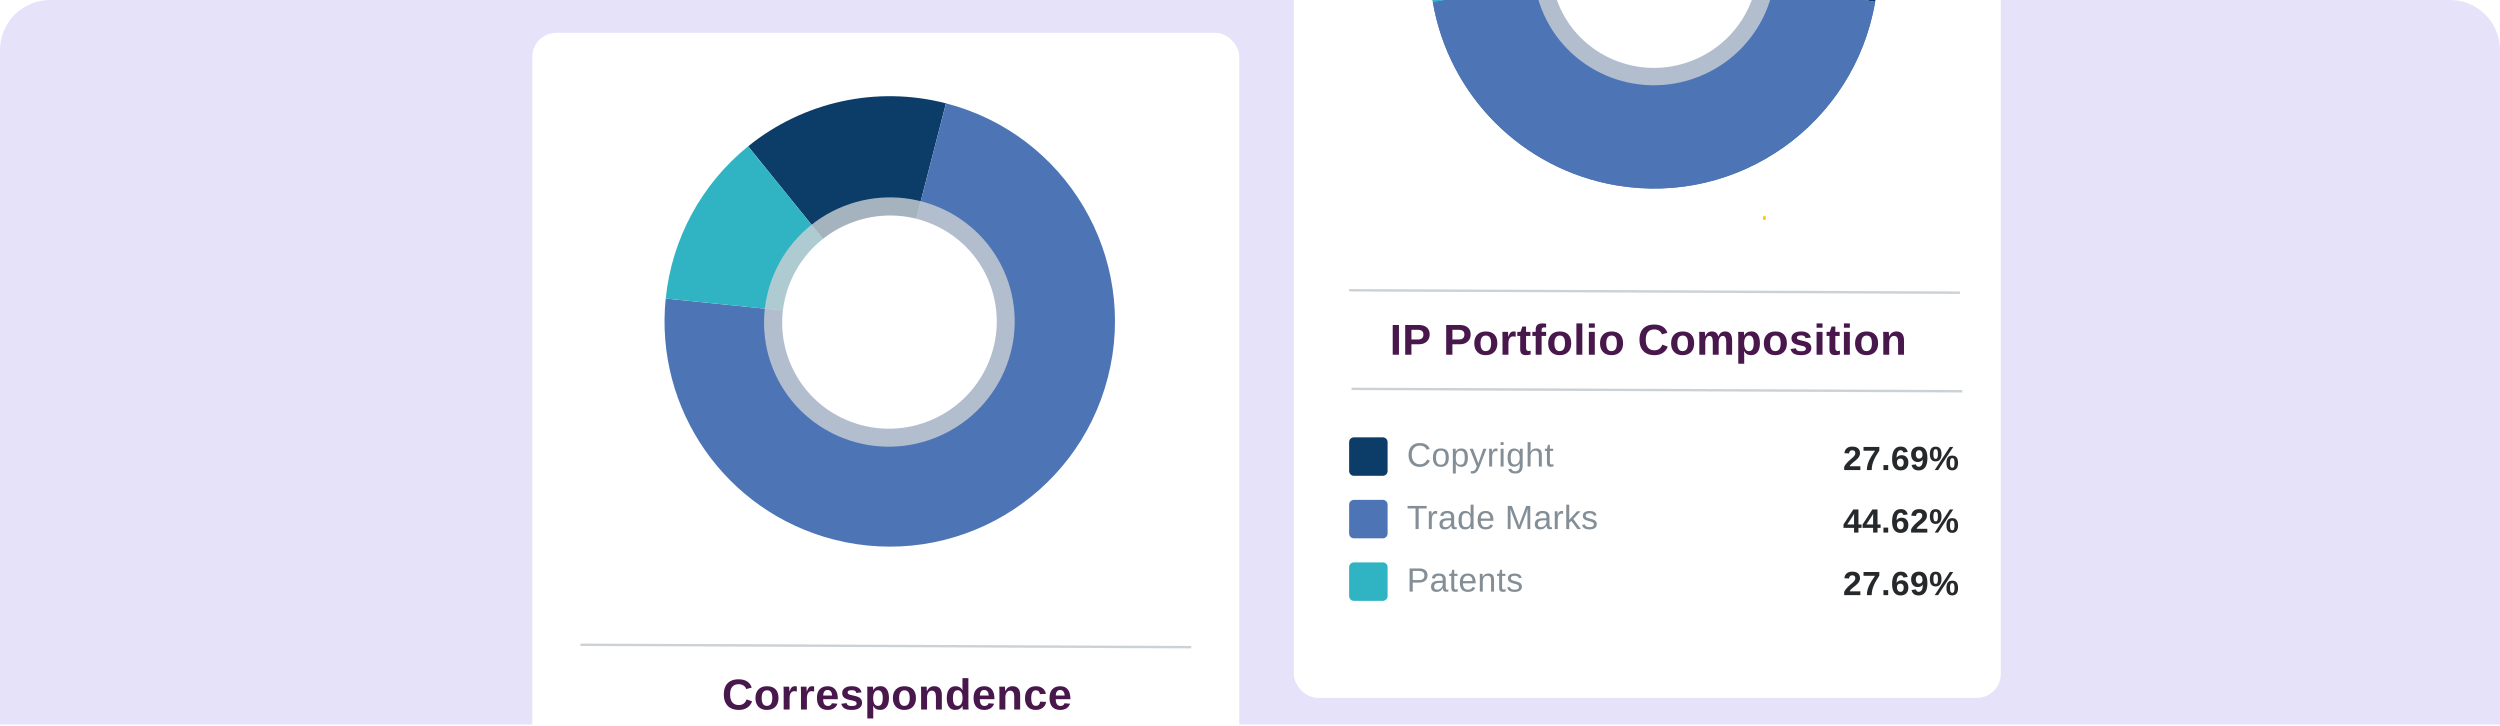
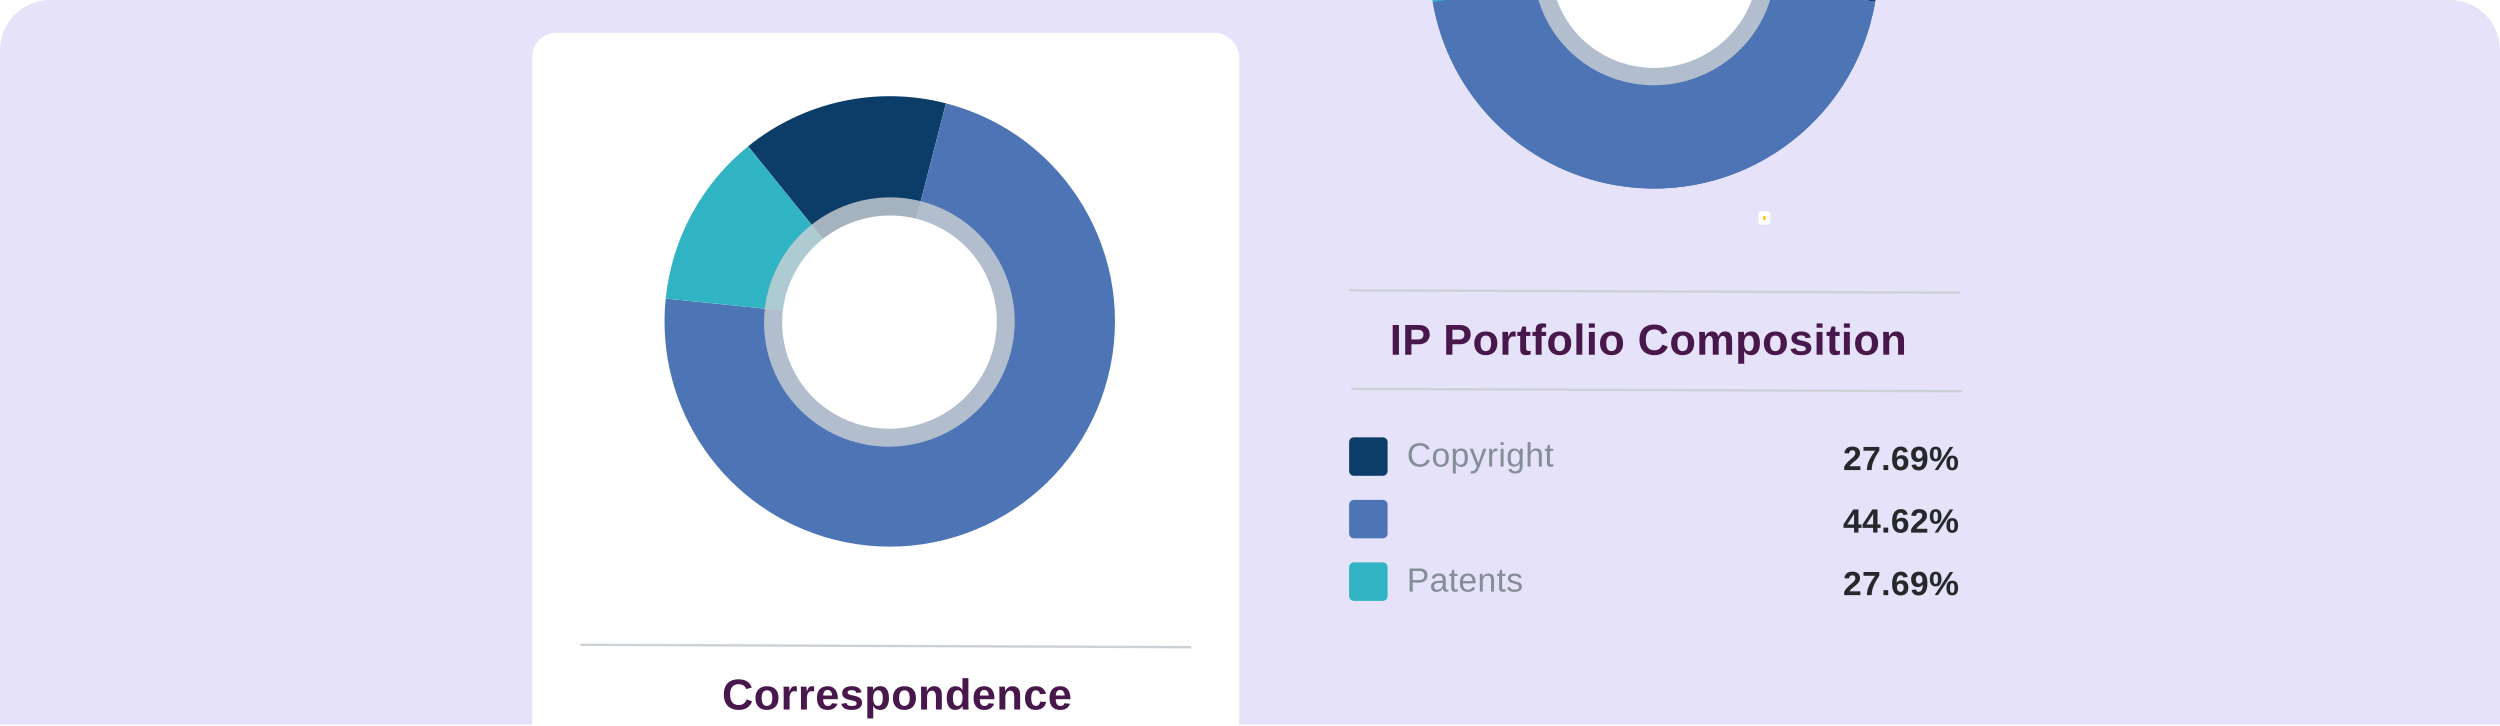
<svg xmlns="http://www.w3.org/2000/svg" width="599" height="174" viewBox="0 0 599 174" fill="none">
  <g clip-path="url(#clip0_22877_52120)">
    <path d="M0 11.59C0 4.962 5.373 -0.41 12 -0.41H587C593.627 -0.41 599 4.962 599 11.59V173.59H0V11.59Z" fill="#E5E2FA" />
    <g filter="url(#filter0_d_22877_52120)">
      <rect x="127.539" y="7.855" width="169.394" height="244.296" rx="5.762" fill="white" />
    </g>
    <g clip-path="url(#clip1_22877_52120)">
      <path d="M179.25 35.056C192.531 24.312 210.114 20.492 226.652 24.755L213.185 77.005L179.25 35.056V35.056Z" fill="#0C3D69" />
-       <path d="M226.649 24.758C255.507 32.196 272.87 61.616 265.432 90.475C257.993 119.333 228.573 136.696 199.715 129.258C173.886 122.601 156.795 98.07 159.502 71.532L213.182 77.008L226.649 24.758Z" fill="#4D75B5" />
+       <path d="M226.649 24.758C255.507 32.196 272.87 61.616 265.432 90.475C257.993 119.333 228.573 136.696 199.715 129.258C173.886 122.601 156.795 98.07 159.502 71.532L213.182 77.008Z" fill="#4D75B5" />
      <path d="M159.503 71.532C160.96 57.23 168.069 44.098 179.246 35.056L213.181 77.005L159.503 71.532Z" fill="#30B3C2" />
      <g style="mix-blend-mode:multiply" opacity="0.8">
        <ellipse cx="213.094" cy="77.159" rx="29.83" ry="30.051" transform="rotate(68.505 213.094 77.159)" fill="#CCD1D5" />
      </g>
      <ellipse cx="213.119" cy="77.177" rx="25.505" ry="25.735" transform="rotate(68.505 213.119 77.177)" fill="white" />
    </g>
    <line x1="139.064" y1="154.49" x2="285.411" y2="155.066" stroke="#CCD1D5" stroke-width="0.576" />
    <path d="M177.026 168.926C177.931 168.926 178.557 168.474 178.905 167.569L180.206 168.06C179.926 168.749 179.514 169.262 178.97 169.6C178.43 169.934 177.782 170.101 177.026 170.101C176.263 170.101 175.613 169.956 175.076 169.666C174.539 169.372 174.129 168.948 173.846 168.395C173.565 167.841 173.425 167.176 173.425 166.4C173.425 165.616 173.56 164.955 173.83 164.414C174.101 163.874 174.499 163.464 175.026 163.184C175.552 162.9 176.197 162.759 176.96 162.759C177.797 162.759 178.479 162.927 179.006 163.265C179.533 163.599 179.902 164.092 180.115 164.744L178.798 165.103C178.687 164.745 178.467 164.462 178.14 164.252C177.816 164.04 177.433 163.933 176.99 163.933C176.315 163.933 175.802 164.143 175.451 164.561C175.103 164.98 174.929 165.593 174.929 166.4C174.929 166.946 175.009 167.407 175.167 167.782C175.329 168.157 175.566 168.442 175.876 168.638C176.19 168.83 176.573 168.926 177.026 168.926ZM186.528 167.255C186.528 168.143 186.282 168.84 185.789 169.347C185.296 169.85 184.614 170.101 183.743 170.101C182.889 170.101 182.219 169.848 181.733 169.342C181.247 168.835 181.004 168.14 181.004 167.255C181.004 166.374 181.247 165.682 181.733 165.179C182.219 164.673 182.899 164.419 183.774 164.419C184.668 164.419 185.35 164.664 185.819 165.154C186.292 165.64 186.528 166.34 186.528 167.255ZM185.04 167.255C185.04 166.604 184.933 166.131 184.72 165.837C184.508 165.544 184.199 165.397 183.794 165.397C183.362 165.397 183.038 165.552 182.821 165.863C182.605 166.17 182.497 166.634 182.497 167.255C182.497 167.866 182.602 168.332 182.811 168.653C183.024 168.97 183.33 169.129 183.728 169.129C184.167 169.129 184.494 168.974 184.71 168.663C184.93 168.349 185.04 167.88 185.04 167.255ZM189.189 167.311V170H187.766V165.807C187.766 165.507 187.761 165.257 187.751 165.058C187.744 164.855 187.736 164.676 187.726 164.521H189.083C189.09 164.551 189.097 164.619 189.103 164.723C189.11 164.828 189.117 164.946 189.124 165.078C189.13 165.206 189.135 165.328 189.139 165.442C189.145 165.557 189.149 165.64 189.149 165.691H189.169C189.304 165.312 189.427 165.041 189.539 164.875C189.647 164.717 189.775 164.6 189.924 164.526C190.072 164.452 190.258 164.414 190.481 164.414C190.663 164.414 190.81 164.44 190.921 164.49V165.68C190.695 165.63 190.492 165.604 190.314 165.604C189.959 165.604 189.682 165.748 189.483 166.035C189.287 166.322 189.189 166.747 189.189 167.311ZM193.334 167.311V170H191.911V165.807C191.911 165.507 191.906 165.257 191.896 165.058C191.889 164.855 191.881 164.676 191.871 164.521H193.228C193.235 164.551 193.241 164.619 193.248 164.723C193.255 164.828 193.262 164.946 193.268 165.078C193.275 165.206 193.28 165.328 193.283 165.442C193.29 165.557 193.294 165.64 193.294 165.691H193.314C193.449 165.312 193.572 165.041 193.684 164.875C193.792 164.717 193.92 164.6 194.068 164.526C194.217 164.452 194.403 164.414 194.625 164.414C194.808 164.414 194.955 164.44 195.066 164.49V165.68C194.84 165.63 194.637 165.604 194.458 165.604C194.104 165.604 193.827 165.748 193.628 166.035C193.432 166.322 193.334 166.747 193.334 167.311ZM197.231 167.534C197.231 168.067 197.329 168.471 197.524 168.744C197.724 169.014 198.006 169.149 198.37 169.149C198.62 169.149 198.824 169.095 198.983 168.987C199.145 168.876 199.258 168.712 199.322 168.496L200.664 168.612C200.276 169.605 199.488 170.101 198.299 170.101C197.476 170.101 196.843 169.858 196.4 169.372C195.958 168.883 195.737 168.17 195.737 167.235C195.737 166.33 195.961 165.635 196.41 165.149C196.859 164.663 197.496 164.419 198.32 164.419C199.106 164.419 199.707 164.681 200.122 165.204C200.538 165.724 200.745 166.487 200.745 167.493V167.534H197.231ZM199.368 166.643C199.341 166.2 199.234 165.869 199.049 165.65C198.863 165.427 198.613 165.316 198.299 165.316C197.965 165.316 197.707 165.432 197.524 165.665C197.346 165.898 197.251 166.224 197.241 166.643H199.368ZM206.551 168.4C206.551 168.93 206.333 169.347 205.898 169.651C205.466 169.951 204.866 170.101 204.1 170.101C203.347 170.101 202.77 169.983 202.368 169.747C201.97 169.507 201.705 169.136 201.573 168.633L202.824 168.445C202.895 168.705 203.016 168.889 203.188 168.997C203.364 169.105 203.668 169.159 204.1 169.159C204.498 169.159 204.789 169.109 204.971 169.007C205.153 168.906 205.244 168.748 205.244 168.531C205.244 168.356 205.17 168.217 205.022 168.116C204.876 168.012 204.628 167.924 204.277 167.853C204.01 167.799 203.771 167.747 203.558 167.696C203.349 167.645 203.168 167.596 203.016 167.549C202.868 167.498 202.746 167.451 202.652 167.407C202.371 167.269 202.157 167.092 202.009 166.876C201.863 166.659 201.791 166.393 201.791 166.075C201.791 165.552 201.992 165.145 202.393 164.855C202.799 164.561 203.371 164.414 204.11 164.414C204.762 164.414 205.285 164.541 205.68 164.794C206.078 165.047 206.326 165.414 206.424 165.893L205.163 166.025C205.123 165.802 205.023 165.637 204.865 165.529C204.706 165.417 204.454 165.361 204.11 165.361C203.772 165.361 203.519 165.405 203.35 165.493C203.182 165.577 203.097 165.721 203.097 165.923C203.097 166.082 203.161 166.209 203.29 166.303C203.421 166.394 203.641 166.47 203.948 166.531C204.377 166.619 204.757 166.71 205.087 166.805C205.422 166.896 205.69 167.005 205.893 167.134C206.092 167.262 206.25 167.427 206.369 167.63C206.49 167.829 206.551 168.086 206.551 168.4ZM212.995 167.235C212.995 168.15 212.811 168.857 212.443 169.357C212.078 169.853 211.562 170.101 210.893 170.101C210.1 170.101 209.546 169.777 209.232 169.129H209.202C209.222 169.23 209.232 169.537 209.232 170.051V172.152H207.809V165.782C207.809 165.522 207.806 165.287 207.799 165.078C207.792 164.868 207.782 164.683 207.769 164.521H209.151C209.165 164.561 209.175 164.63 209.182 164.728C209.192 164.823 209.198 164.931 209.202 165.052C209.209 165.174 209.212 165.294 209.212 165.412H209.232C209.391 165.074 209.617 164.823 209.911 164.657C210.204 164.489 210.562 164.404 210.984 164.404C211.622 164.404 212.117 164.651 212.468 165.144C212.819 165.633 212.995 166.33 212.995 167.235ZM211.511 167.235C211.511 166.621 211.416 166.16 211.227 165.853C211.042 165.545 210.76 165.392 210.382 165.392C210.004 165.392 209.713 165.557 209.511 165.888C209.312 166.219 209.212 166.681 209.212 167.276C209.212 167.866 209.312 168.324 209.511 168.648C209.713 168.969 210 169.129 210.372 169.129C210.753 169.129 211.038 168.972 211.227 168.658C211.416 168.341 211.511 167.866 211.511 167.235ZM219.459 167.255C219.459 168.143 219.212 168.84 218.719 169.347C218.227 169.85 217.545 170.101 216.674 170.101C215.82 170.101 215.149 169.848 214.663 169.342C214.177 168.835 213.934 168.14 213.934 167.255C213.934 166.374 214.177 165.682 214.663 165.179C215.149 164.673 215.83 164.419 216.704 164.419C217.599 164.419 218.281 164.664 218.75 165.154C219.223 165.64 219.459 166.34 219.459 167.255ZM217.97 167.255C217.97 166.604 217.864 166.131 217.651 165.837C217.438 165.544 217.129 165.397 216.724 165.397C216.292 165.397 215.968 165.552 215.752 165.863C215.536 166.17 215.428 166.634 215.428 167.255C215.428 167.866 215.533 168.332 215.742 168.653C215.955 168.97 216.26 169.129 216.658 169.129C217.097 169.129 217.425 168.974 217.641 168.663C217.86 168.349 217.97 167.88 217.97 167.255ZM222.12 167.063V170H220.697V165.746C220.697 165.453 220.692 165.213 220.682 165.027C220.675 164.838 220.666 164.669 220.656 164.521H222.014C222.02 164.561 222.029 164.657 222.039 164.809C222.049 164.958 222.057 165.112 222.064 165.27C222.074 165.426 222.079 165.539 222.079 165.61H222.1C222.292 165.191 222.533 164.887 222.824 164.698C223.114 164.509 223.46 164.414 223.862 164.414C224.443 164.414 224.888 164.593 225.199 164.951C225.509 165.309 225.665 165.832 225.665 166.521V170H224.247V166.926C224.247 166.443 224.166 166.082 224.004 165.842C223.842 165.603 223.597 165.483 223.269 165.483C222.925 165.483 222.647 165.631 222.434 165.929C222.225 166.222 222.12 166.6 222.12 167.063ZM230.691 170C230.684 169.966 230.674 169.895 230.66 169.787C230.647 169.679 230.635 169.561 230.625 169.433C230.618 169.305 230.615 169.197 230.615 169.109H230.594C230.439 169.44 230.216 169.688 229.926 169.853C229.636 170.019 229.274 170.101 228.842 170.101C228.204 170.101 227.711 169.853 227.364 169.357C227.016 168.857 226.842 168.16 226.842 167.265C226.842 166.357 227.024 165.657 227.389 165.164C227.757 164.668 228.277 164.419 228.949 164.419C229.337 164.419 229.671 164.501 229.951 164.663C230.235 164.825 230.453 165.066 230.604 165.387H230.615L230.604 164.485V162.485H232.027V168.805C232.027 168.974 232.031 169.158 232.038 169.357C232.044 169.556 232.054 169.77 232.068 170H230.691ZM228.326 167.265C228.326 167.887 228.419 168.353 228.604 168.663C228.793 168.974 229.073 169.129 229.445 169.129C229.82 169.129 230.11 168.965 230.316 168.638C230.522 168.307 230.625 167.838 230.625 167.23C230.625 166.639 230.525 166.185 230.326 165.868C230.13 165.547 229.84 165.387 229.455 165.387C229.073 165.387 228.79 165.542 228.604 165.853C228.419 166.16 228.326 166.631 228.326 167.265ZM234.759 167.534C234.759 168.067 234.857 168.471 235.053 168.744C235.252 169.014 235.534 169.149 235.899 169.149C236.149 169.149 236.353 169.095 236.511 168.987C236.674 168.876 236.787 168.712 236.851 168.496L238.193 168.612C237.804 169.605 237.016 170.101 235.828 170.101C235.004 170.101 234.371 169.858 233.929 169.372C233.487 168.883 233.265 168.17 233.265 167.235C233.265 166.33 233.49 165.635 233.939 165.149C234.388 164.663 235.024 164.419 235.848 164.419C236.635 164.419 237.236 164.681 237.651 165.204C238.066 165.724 238.274 166.487 238.274 167.493V167.534H234.759ZM236.896 166.643C236.869 166.2 236.763 165.869 236.577 165.65C236.392 165.427 236.142 165.316 235.828 165.316C235.494 165.316 235.235 165.432 235.053 165.665C234.874 165.898 234.78 166.224 234.769 166.643H236.896ZM240.884 167.063V170H239.461V165.746C239.461 165.453 239.456 165.213 239.446 165.027C239.439 164.838 239.431 164.669 239.421 164.521H240.778C240.785 164.561 240.793 164.657 240.803 164.809C240.813 164.958 240.822 165.112 240.828 165.27C240.839 165.426 240.844 165.539 240.844 165.61H240.864C241.056 165.191 241.298 164.887 241.588 164.698C241.878 164.509 242.224 164.414 242.626 164.414C243.207 164.414 243.652 164.593 243.963 164.951C244.274 165.309 244.429 165.832 244.429 166.521V170H243.011V166.926C243.011 166.443 242.93 166.082 242.768 165.842C242.606 165.603 242.361 165.483 242.034 165.483C241.689 165.483 241.411 165.631 241.198 165.929C240.989 166.222 240.884 166.6 240.884 167.063ZM248.189 170.101C247.358 170.101 246.717 169.855 246.265 169.362C245.812 168.866 245.586 168.175 245.586 167.291C245.586 166.386 245.814 165.682 246.27 165.179C246.725 164.673 247.372 164.419 248.209 164.419C248.854 164.419 249.387 164.582 249.809 164.906C250.231 165.23 250.496 165.677 250.604 166.248L249.171 166.318C249.131 166.038 249.029 165.815 248.867 165.65C248.705 165.481 248.476 165.397 248.179 165.397C247.811 165.397 247.536 165.55 247.353 165.858C247.171 166.161 247.08 166.621 247.08 167.235C247.08 167.866 247.173 168.341 247.358 168.658C247.547 168.972 247.828 169.129 248.199 169.129C248.469 169.129 248.695 169.045 248.878 168.876C249.06 168.704 249.173 168.449 249.217 168.111L250.645 168.177C250.594 168.562 250.458 168.899 250.235 169.19C250.015 169.477 249.73 169.701 249.379 169.863C249.028 170.022 248.631 170.101 248.189 170.101ZM252.956 167.534C252.956 168.067 253.054 168.471 253.25 168.744C253.449 169.014 253.731 169.149 254.096 169.149C254.346 169.149 254.55 169.095 254.709 168.987C254.871 168.876 254.984 168.712 255.048 168.496L256.39 168.612C256.002 169.605 255.213 170.101 254.025 170.101C253.201 170.101 252.568 169.858 252.126 169.372C251.684 168.883 251.463 168.17 251.463 167.235C251.463 166.33 251.687 165.635 252.136 165.149C252.585 164.663 253.221 164.419 254.045 164.419C254.832 164.419 255.433 164.681 255.848 165.204C256.263 165.724 256.471 166.487 256.471 167.493V167.534H252.956ZM255.093 166.643C255.066 166.2 254.96 165.869 254.774 165.65C254.589 165.427 254.339 165.316 254.025 165.316C253.691 165.316 253.432 165.432 253.25 165.665C253.071 165.898 252.977 166.224 252.967 166.643H255.093Z" fill="#48184C" />
    <g filter="url(#filter1_d_22877_52120)">
-       <rect x="310" y="-77.086" width="169.394" height="244.296" rx="5.762" fill="white" />
-     </g>
+       </g>
    <g clip-path="url(#clip2_22877_52120)">
      <path d="M396.297 -62.342C425.985 -62.342 450.054 -38.273 450.054 -8.585C450.054 -5.553 449.798 -2.526 449.287 0.464L396.297 -8.585V-62.342Z" fill="#0C3D69" />
      <path d="M449.281 0.464C444.282 29.729 416.506 49.404 387.238 44.405C364.749 40.564 347.138 22.953 343.297 0.464L396.287 -8.585L449.281 0.464Z" fill="#4D75B5" />
      <path d="M449.281 0.464C444.282 29.729 416.506 49.404 387.238 44.405C364.749 40.564 347.138 22.953 343.297 0.464L396.287 -8.585L449.281 0.464Z" fill="#4D75B5" />
      <path d="M343.307 0.464C338.309 -28.8 357.983 -56.58 387.248 -61.579C390.238 -62.09 393.265 -62.346 396.297 -62.346V-8.589L343.307 0.464Z" fill="#30B3C2" />
      <path d="M343.307 0.464C338.309 -28.8 357.983 -56.58 387.248 -61.579C390.238 -62.09 393.265 -62.346 396.297 -62.346V-8.589L343.307 0.464Z" fill="#30B3C2" />
      <path d="M423.627 51.219H421.883V53.252H423.627V51.219Z" fill="#FFC000" />
      <path d="M423.627 51.219H421.883V53.252H423.627V51.219Z" stroke="white" stroke-width="1.152" stroke-miterlimit="10" stroke-linejoin="round" />
      <g style="mix-blend-mode:multiply" opacity="0.8">
        <ellipse cx="396.41" cy="-8.444" rx="28.84" ry="29.053" transform="rotate(68.505 396.41 -8.444)" fill="#CCD1D5" />
      </g>
      <ellipse cx="396.432" cy="-8.426" rx="24.658" ry="24.88" transform="rotate(68.505 396.432 -8.426)" fill="white" />
    </g>
    <line x1="323.829" y1="93.172" x2="470.176" y2="93.749" stroke="#CCD1D5" stroke-width="0.576" />
    <line x1="323.251" y1="69.549" x2="469.598" y2="70.126" stroke="#CCD1D5" stroke-width="0.576" />
    <path d="M335.188 77.865V85H333.694V77.865H335.188ZM342.553 80.123C342.553 80.586 342.447 80.996 342.234 81.354C342.025 81.708 341.726 81.987 341.338 82.189C340.95 82.389 340.487 82.488 339.95 82.488H338.178V85H336.684V77.865H339.889C340.744 77.865 341.4 78.062 341.859 78.457C342.322 78.849 342.553 79.404 342.553 80.123ZM341.049 80.149C341.049 79.399 340.607 79.025 339.722 79.025H338.178V81.339H339.763C340.175 81.339 340.492 81.237 340.715 81.035C340.938 80.829 341.049 80.534 341.049 80.149ZM352.372 80.123C352.372 80.586 352.266 80.996 352.053 81.354C351.844 81.708 351.545 81.987 351.157 82.189C350.768 82.389 350.306 82.488 349.769 82.488H347.997V85H346.503V77.865H349.708C350.562 77.865 351.219 78.062 351.678 78.457C352.141 78.849 352.372 79.404 352.372 80.123ZM350.868 80.149C350.868 79.399 350.426 79.025 349.541 79.025H347.997V81.339H349.582C349.994 81.339 350.311 81.237 350.534 81.035C350.757 80.829 350.868 80.534 350.868 80.149ZM358.76 82.255C358.76 83.143 358.514 83.84 358.021 84.347C357.528 84.85 356.846 85.101 355.975 85.101C355.121 85.101 354.451 84.848 353.964 84.342C353.478 83.835 353.235 83.14 353.235 82.255C353.235 81.374 353.478 80.682 353.964 80.179C354.451 79.673 355.131 79.419 356.005 79.419C356.9 79.419 357.582 79.664 358.051 80.154C358.524 80.64 358.76 81.34 358.76 82.255ZM357.271 82.255C357.271 81.604 357.165 81.131 356.952 80.837C356.74 80.544 356.431 80.397 356.026 80.397C355.593 80.397 355.269 80.552 355.053 80.863C354.837 81.17 354.729 81.634 354.729 82.255C354.729 82.866 354.834 83.332 355.043 83.653C355.256 83.97 355.561 84.129 355.96 84.129C356.399 84.129 356.726 83.974 356.942 83.663C357.162 83.349 357.271 82.88 357.271 82.255ZM361.421 82.311V85H359.998V80.807C359.998 80.507 359.993 80.257 359.983 80.058C359.976 79.855 359.968 79.676 359.958 79.521H361.315C361.322 79.551 361.328 79.619 361.335 79.723C361.342 79.828 361.349 79.946 361.355 80.078C361.362 80.206 361.367 80.328 361.37 80.442C361.377 80.557 361.381 80.64 361.381 80.691H361.401C361.536 80.312 361.659 80.041 361.771 79.875C361.879 79.717 362.007 79.6 362.155 79.526C362.304 79.452 362.49 79.414 362.712 79.414C362.895 79.414 363.042 79.44 363.153 79.49V80.68C362.927 80.63 362.724 80.605 362.545 80.605C362.191 80.605 361.914 80.748 361.715 81.035C361.519 81.322 361.421 81.747 361.421 82.311ZM366.746 84.919C366.401 85.034 366.001 85.091 365.546 85.091C365.127 85.091 364.805 84.978 364.578 84.752C364.352 84.522 364.239 84.176 364.239 83.714V80.483H363.545V79.521H364.31L364.756 78.234H365.647V79.521H366.685V80.483H365.647V83.329C365.647 83.596 365.698 83.793 365.799 83.921C365.9 84.046 366.057 84.109 366.27 84.109C366.371 84.109 366.53 84.085 366.746 84.038V84.919ZM369.371 80.483V85H367.953V80.483H367.153V79.521H367.953V78.948C367.953 78.452 368.085 78.084 368.348 77.845C368.612 77.605 369.012 77.485 369.549 77.485C369.825 77.485 370.126 77.512 370.45 77.566V78.483C370.315 78.452 370.177 78.437 370.035 78.437C369.792 78.437 369.62 78.486 369.518 78.584C369.42 78.678 369.371 78.847 369.371 79.09V79.521H370.45V80.483H369.371ZM376.463 82.255C376.463 83.143 376.217 83.84 375.724 84.347C375.231 84.85 374.549 85.101 373.678 85.101C372.824 85.101 372.154 84.848 371.668 84.342C371.182 83.835 370.939 83.14 370.939 82.255C370.939 81.374 371.182 80.682 371.668 80.179C372.154 79.673 372.834 79.419 373.709 79.419C374.603 79.419 375.285 79.664 375.754 80.154C376.227 80.64 376.463 81.34 376.463 82.255ZM374.975 82.255C374.975 81.604 374.868 81.131 374.656 80.837C374.443 80.544 374.134 80.397 373.729 80.397C373.297 80.397 372.973 80.552 372.757 80.863C372.54 81.17 372.432 81.634 372.432 82.255C372.432 82.866 372.537 83.332 372.746 83.653C372.959 83.97 373.265 84.129 373.663 84.129C374.102 84.129 374.429 83.974 374.645 83.663C374.865 83.349 374.975 82.88 374.975 82.255ZM379.124 77.485V85H377.701V77.485H379.124ZM382.115 77.485V78.533H380.692V77.485H382.115ZM382.115 79.521V85H380.692V79.521H382.115ZM388.888 82.255C388.888 83.143 388.641 83.84 388.148 84.347C387.655 84.85 386.973 85.101 386.102 85.101C385.248 85.101 384.578 84.848 384.092 84.342C383.606 83.835 383.363 83.14 383.363 82.255C383.363 81.374 383.606 80.682 384.092 80.179C384.578 79.673 385.258 79.419 386.133 79.419C387.027 79.419 387.709 79.664 388.179 80.154C388.651 80.64 388.888 81.34 388.888 82.255ZM387.399 82.255C387.399 81.604 387.292 81.131 387.08 80.837C386.867 80.544 386.558 80.397 386.153 80.397C385.721 80.397 385.397 80.552 385.181 80.863C384.965 81.17 384.857 81.634 384.857 82.255C384.857 82.866 384.961 83.332 385.171 83.653C385.383 83.97 385.689 84.129 386.087 84.129C386.526 84.129 386.854 83.974 387.07 83.663C387.289 83.349 387.399 82.88 387.399 82.255ZM396.418 83.926C397.322 83.926 397.949 83.474 398.296 82.569L399.598 83.061C399.317 83.749 398.906 84.262 398.362 84.6C397.822 84.934 397.174 85.101 396.418 85.101C395.655 85.101 395.005 84.956 394.468 84.666C393.931 84.372 393.521 83.948 393.237 83.395C392.957 82.841 392.817 82.176 392.817 81.4C392.817 80.616 392.952 79.955 393.222 79.414C393.492 78.874 393.891 78.464 394.417 78.184C394.944 77.9 395.589 77.758 396.352 77.758C397.189 77.758 397.871 77.927 398.398 78.265C398.924 78.599 399.294 79.092 399.507 79.744L398.19 80.103C398.078 79.745 397.859 79.462 397.532 79.252C397.207 79.04 396.824 78.933 396.382 78.933C395.707 78.933 395.194 79.143 394.843 79.561C394.495 79.98 394.321 80.593 394.321 81.4C394.321 81.946 394.4 82.407 394.559 82.782C394.721 83.157 394.957 83.442 395.268 83.638C395.582 83.83 395.965 83.926 396.418 83.926ZM405.92 82.255C405.92 83.143 405.674 83.84 405.181 84.347C404.688 84.85 404.006 85.101 403.135 85.101C402.281 85.101 401.611 84.848 401.124 84.342C400.638 83.835 400.395 83.14 400.395 82.255C400.395 81.374 400.638 80.682 401.124 80.179C401.611 79.673 402.291 79.419 403.165 79.419C404.06 79.419 404.742 79.664 405.211 80.154C405.684 80.64 405.92 81.34 405.92 82.255ZM404.431 82.255C404.431 81.604 404.325 81.131 404.112 80.837C403.899 80.544 403.591 80.397 403.185 80.397C402.753 80.397 402.429 80.552 402.213 80.863C401.997 81.17 401.889 81.634 401.889 82.255C401.889 82.866 401.994 83.332 402.203 83.653C402.416 83.97 402.721 84.129 403.12 84.129C403.558 84.129 403.886 83.974 404.102 83.663C404.321 83.349 404.431 82.88 404.431 82.255ZM408.581 82.063V85H407.158V80.746C407.158 80.453 407.153 80.213 407.143 80.027C407.136 79.838 407.128 79.669 407.118 79.521H408.475C408.481 79.561 408.49 79.657 408.5 79.809C408.51 79.958 408.519 80.112 408.525 80.27C408.535 80.425 408.54 80.539 408.54 80.609H408.561C408.736 80.191 408.954 79.887 409.214 79.698C409.477 79.509 409.791 79.414 410.156 79.414C410.575 79.414 410.91 79.514 411.164 79.713C411.42 79.912 411.592 80.211 411.68 80.609H411.711C411.896 80.184 412.119 79.879 412.379 79.693C412.639 79.507 412.97 79.414 413.372 79.414C413.905 79.414 414.312 79.597 414.592 79.961C414.872 80.323 415.012 80.843 415.012 81.521V85H413.599V81.926C413.599 81.443 413.53 81.082 413.392 80.843C413.253 80.603 413.046 80.483 412.769 80.483C412.492 80.483 412.261 80.618 412.075 80.888C411.889 81.155 411.797 81.524 411.797 81.997V85H410.384V81.926C410.384 81.443 410.315 81.082 410.176 80.843C410.038 80.603 409.83 80.483 409.553 80.483C409.266 80.483 409.032 80.63 408.849 80.924C408.67 81.217 408.581 81.597 408.581 82.063ZM421.674 82.235C421.674 83.15 421.49 83.857 421.122 84.357C420.757 84.853 420.241 85.101 419.572 85.101C418.779 85.101 418.225 84.777 417.911 84.129H417.881C417.901 84.23 417.911 84.537 417.911 85.051V87.152H416.488V80.782C416.488 80.522 416.485 80.287 416.478 80.078C416.471 79.868 416.461 79.683 416.448 79.521H417.83C417.844 79.561 417.854 79.63 417.861 79.728C417.871 79.823 417.878 79.931 417.881 80.052C417.888 80.174 417.891 80.294 417.891 80.412H417.911C418.07 80.074 418.296 79.823 418.59 79.657C418.884 79.489 419.241 79.404 419.663 79.404C420.301 79.404 420.796 79.651 421.147 80.144C421.498 80.633 421.674 81.33 421.674 82.235ZM420.19 82.235C420.19 81.621 420.096 81.16 419.907 80.853C419.721 80.545 419.439 80.392 419.061 80.392C418.683 80.392 418.392 80.557 418.19 80.888C417.991 81.219 417.891 81.681 417.891 82.276C417.891 82.866 417.991 83.324 418.19 83.648C418.392 83.969 418.679 84.129 419.051 84.129C419.432 84.129 419.717 83.972 419.907 83.658C420.096 83.341 420.19 82.866 420.19 82.235ZM428.138 82.255C428.138 83.143 427.891 83.84 427.399 84.347C426.906 84.85 426.224 85.101 425.353 85.101C424.499 85.101 423.828 84.848 423.342 84.342C422.856 83.835 422.613 83.14 422.613 82.255C422.613 81.374 422.856 80.682 423.342 80.179C423.828 79.673 424.509 79.419 425.383 79.419C426.278 79.419 426.96 79.664 427.429 80.154C427.902 80.64 428.138 81.34 428.138 82.255ZM426.649 82.255C426.649 81.604 426.543 81.131 426.33 80.837C426.117 80.544 425.808 80.397 425.403 80.397C424.971 80.397 424.647 80.552 424.431 80.863C424.215 81.17 424.107 81.634 424.107 82.255C424.107 82.866 424.212 83.332 424.421 83.653C424.634 83.97 424.939 84.129 425.338 84.129C425.776 84.129 426.104 83.974 426.32 83.663C426.539 83.349 426.649 82.88 426.649 82.255ZM433.994 83.4C433.994 83.93 433.777 84.347 433.341 84.651C432.909 84.951 432.31 85.101 431.543 85.101C430.79 85.101 430.213 84.983 429.811 84.747C429.413 84.507 429.148 84.136 429.016 83.633L430.267 83.445C430.338 83.705 430.46 83.889 430.632 83.997C430.807 84.105 431.111 84.159 431.543 84.159C431.942 84.159 432.232 84.109 432.414 84.007C432.597 83.906 432.688 83.748 432.688 83.531C432.688 83.356 432.614 83.218 432.465 83.116C432.32 83.011 432.072 82.924 431.721 82.853C431.454 82.799 431.214 82.746 431.001 82.696C430.792 82.645 430.612 82.596 430.46 82.549C430.311 82.498 430.19 82.451 430.095 82.407C429.815 82.269 429.6 82.092 429.452 81.876C429.307 81.659 429.234 81.393 429.234 81.075C429.234 80.552 429.435 80.145 429.837 79.855C430.242 79.561 430.814 79.414 431.553 79.414C432.205 79.414 432.728 79.541 433.123 79.794C433.522 80.047 433.77 80.414 433.868 80.893L432.607 81.025C432.566 80.802 432.467 80.636 432.308 80.528C432.149 80.417 431.898 80.361 431.553 80.361C431.216 80.361 430.963 80.405 430.794 80.493C430.625 80.578 430.541 80.721 430.541 80.924C430.541 81.082 430.605 81.209 430.733 81.303C430.865 81.394 431.084 81.47 431.391 81.531C431.82 81.619 432.2 81.71 432.531 81.805C432.865 81.896 433.133 82.005 433.336 82.134C433.535 82.262 433.694 82.427 433.812 82.63C433.934 82.829 433.994 83.086 433.994 83.4ZM436.676 77.485V78.533H435.253V77.485H436.676ZM436.676 79.521V85H435.253V79.521H436.676ZM440.846 84.919C440.501 85.034 440.101 85.091 439.646 85.091C439.227 85.091 438.904 84.978 438.678 84.752C438.452 84.522 438.339 84.176 438.339 83.714V80.483H437.645V79.521H438.41L438.856 78.234H439.747V79.521H440.785V80.483H439.747V83.329C439.747 83.596 439.797 83.793 439.899 83.921C440 84.046 440.157 84.109 440.37 84.109C440.471 84.109 440.63 84.085 440.846 84.038V84.919ZM443.223 77.485V78.533H441.8V77.485H443.223ZM443.223 79.521V85H441.8V79.521H443.223ZM449.996 82.255C449.996 83.143 449.75 83.84 449.257 84.347C448.764 84.85 448.082 85.101 447.211 85.101C446.357 85.101 445.687 84.848 445.2 84.342C444.714 83.835 444.471 83.14 444.471 82.255C444.471 81.374 444.714 80.682 445.2 80.179C445.687 79.673 446.367 79.419 447.241 79.419C448.136 79.419 448.818 79.664 449.287 80.154C449.76 80.64 449.996 81.34 449.996 82.255ZM448.507 82.255C448.507 81.604 448.401 81.131 448.188 80.837C447.976 80.544 447.667 80.397 447.262 80.397C446.829 80.397 446.505 80.552 446.289 80.863C446.073 81.17 445.965 81.634 445.965 82.255C445.965 82.866 446.07 83.332 446.279 83.653C446.492 83.97 446.797 84.129 447.196 84.129C447.635 84.129 447.962 83.974 448.178 83.663C448.398 83.349 448.507 82.88 448.507 82.255ZM452.657 82.063V85H451.234V80.746C451.234 80.453 451.229 80.213 451.219 80.027C451.212 79.838 451.204 79.669 451.194 79.521H452.551C452.558 79.561 452.566 79.657 452.576 79.809C452.586 79.958 452.595 80.112 452.601 80.27C452.612 80.425 452.617 80.539 452.617 80.609H452.637C452.829 80.191 453.071 79.887 453.361 79.698C453.651 79.509 453.997 79.414 454.399 79.414C454.98 79.414 455.425 79.593 455.736 79.951C456.047 80.309 456.202 80.832 456.202 81.521V85H454.784V81.926C454.784 81.443 454.703 81.082 454.541 80.843C454.379 80.603 454.134 80.483 453.807 80.483C453.462 80.483 453.184 80.632 452.971 80.929C452.762 81.222 452.657 81.6 452.657 82.063Z" fill="#48184C" />
    <path d="M340.229 111.246C341.006 111.246 341.591 110.861 341.982 110.092L342.596 110.399C342.368 110.877 342.046 111.241 341.631 111.49C341.219 111.739 340.74 111.864 340.194 111.864C339.632 111.864 339.149 111.747 338.744 111.514C338.34 111.28 338.029 110.948 337.811 110.517C337.595 110.084 337.488 109.573 337.488 108.985C337.488 108.394 337.595 107.887 337.811 107.465C338.026 107.042 338.336 106.718 338.74 106.492C339.145 106.266 339.628 106.153 340.19 106.153C340.78 106.153 341.274 106.269 341.671 106.5C342.067 106.731 342.359 107.073 342.545 107.528L341.832 107.764C341.703 107.441 341.496 107.194 341.21 107.024C340.926 106.853 340.589 106.768 340.198 106.768C339.583 106.768 339.105 106.966 338.764 107.362C338.423 107.756 338.252 108.297 338.252 108.985C338.252 109.437 338.332 109.833 338.492 110.174C338.655 110.513 338.883 110.777 339.177 110.966C339.474 111.153 339.825 111.246 340.229 111.246ZM347.135 109.651C347.135 110.396 346.971 110.952 346.643 111.317C346.315 111.682 345.838 111.864 345.213 111.864C344.591 111.864 344.121 111.675 343.803 111.297C343.486 110.916 343.327 110.367 343.327 109.651C343.327 108.915 343.486 108.364 343.803 107.996C344.124 107.629 344.602 107.445 345.237 107.445C345.888 107.445 346.367 107.625 346.675 107.985C346.982 108.342 347.135 108.897 347.135 109.651ZM346.391 109.651C346.391 109.062 346.303 108.636 346.127 108.371C345.954 108.103 345.661 107.969 345.249 107.969C344.834 107.969 344.533 108.105 344.347 108.378C344.163 108.649 344.071 109.073 344.071 109.651C344.071 110.213 344.162 110.635 344.343 110.919C344.527 111.2 344.814 111.34 345.205 111.34C345.631 111.34 345.934 111.204 346.115 110.931C346.299 110.658 346.391 110.231 346.391 109.651ZM351.706 109.635C351.706 110.378 351.575 110.936 351.312 111.309C351.052 111.679 350.661 111.864 350.139 111.864C349.482 111.864 349.041 111.617 348.815 111.124H348.795C348.806 111.142 348.811 111.365 348.811 111.793V113.459H348.102V108.394C348.102 108.176 348.1 107.995 348.094 107.851C348.092 107.704 348.087 107.595 348.079 107.524H348.764C348.767 107.534 348.771 107.585 348.776 107.677C348.784 107.769 348.79 107.869 348.795 107.977C348.801 108.082 348.803 108.159 348.803 108.209H348.819C348.945 107.947 349.112 107.755 349.319 107.634C349.527 107.511 349.8 107.449 350.139 107.449C350.664 107.449 351.056 107.625 351.316 107.977C351.576 108.329 351.706 108.881 351.706 109.635ZM350.962 109.651C350.962 109.057 350.882 108.633 350.721 108.378C350.561 108.124 350.307 107.996 349.957 107.996C349.569 107.996 349.28 108.132 349.091 108.402C348.904 108.67 348.811 109.104 348.811 109.706C348.811 110.265 348.9 110.677 349.079 110.943C349.258 111.208 349.548 111.34 349.949 111.34C350.301 111.34 350.557 111.212 350.718 110.954C350.88 110.694 350.962 110.26 350.962 109.651ZM352.882 113.459C352.693 113.459 352.53 113.445 352.393 113.416V112.884C352.493 112.9 352.603 112.908 352.724 112.908C352.945 112.908 353.148 112.825 353.335 112.66C353.524 112.497 353.692 112.199 353.839 111.766L352.149 107.524H352.905L353.803 109.879C353.869 110.047 353.939 110.238 354.012 110.45C354.088 110.663 354.147 110.851 354.189 111.013C354.255 110.827 354.321 110.642 354.386 110.458C354.455 110.274 354.52 110.09 354.583 109.907L355.399 107.524H356.147L354.508 111.785C354.419 112.011 354.334 112.208 354.252 112.376C354.171 112.547 354.092 112.687 354.016 112.798C353.864 113.021 353.694 113.186 353.508 113.294C353.324 113.404 353.115 113.459 352.882 113.459ZM357.512 109.564V111.785H356.803V108.516C356.803 108.367 356.8 108.209 356.795 108.044C356.792 107.878 356.787 107.705 356.779 107.524H357.449C357.454 107.645 357.458 107.754 357.46 107.851C357.466 107.948 357.47 108.033 357.472 108.107C357.475 108.178 357.476 108.238 357.476 108.288C357.479 108.335 357.48 108.371 357.48 108.394H357.496C357.575 108.137 357.661 107.937 357.756 107.796C357.848 107.664 357.953 107.574 358.071 107.524C358.189 107.471 358.335 107.445 358.508 107.445C358.605 107.445 358.701 107.458 358.796 107.484V108.134C358.706 108.108 358.58 108.095 358.417 108.095C358.123 108.095 357.899 108.222 357.744 108.477C357.589 108.729 357.512 109.091 357.512 109.564ZM360.259 105.94V106.618H359.55V105.94H360.259ZM360.259 107.524V111.785H359.55V107.524H360.259ZM363.045 113.459C362.58 113.459 362.21 113.367 361.935 113.184C361.659 113.002 361.482 112.744 361.403 112.408L362.116 112.305C362.163 112.502 362.267 112.653 362.427 112.758C362.59 112.866 362.802 112.92 363.065 112.92C363.417 112.92 363.681 112.816 363.857 112.609C364.035 112.401 364.124 112.091 364.124 111.679V110.994H364.117C363.983 111.267 363.799 111.473 363.565 111.612C363.331 111.749 363.058 111.817 362.746 111.817C362.223 111.817 361.839 111.644 361.592 111.297C361.348 110.95 361.226 110.406 361.226 109.662C361.226 108.909 361.357 108.354 361.619 107.996C361.885 107.637 362.286 107.457 362.825 107.457C363.127 107.457 363.388 107.526 363.608 107.666C363.832 107.802 364.004 107.998 364.124 108.252H364.132C364.132 108.2 364.135 108.119 364.14 108.008C364.145 107.895 364.152 107.789 364.16 107.689C364.168 107.589 364.174 107.534 364.18 107.524H364.853C364.837 107.666 364.829 107.96 364.829 108.406V111.663C364.829 112.262 364.681 112.711 364.384 113.01C364.088 113.31 363.641 113.459 363.045 113.459ZM364.124 109.655C364.124 109.137 364.018 108.73 363.805 108.434C363.595 108.134 363.326 107.985 362.998 107.985C362.636 107.985 362.372 108.116 362.206 108.378C362.041 108.641 361.958 109.066 361.958 109.655C361.958 110.238 362.036 110.656 362.191 110.911C362.345 111.166 362.611 111.293 362.986 111.293C363.322 111.293 363.595 111.147 363.805 110.856C364.018 110.562 364.124 110.161 364.124 109.655ZM366.706 108.252C366.858 107.974 367.041 107.771 367.254 107.642C367.469 107.511 367.741 107.445 368.069 107.445C368.531 107.445 368.871 107.566 369.089 107.807C369.31 108.046 369.42 108.426 369.42 108.946V111.785H368.707V109.083C368.707 108.697 368.639 108.419 368.502 108.248C368.368 108.078 368.144 107.992 367.829 107.992C367.495 107.992 367.227 108.108 367.025 108.339C366.826 108.57 366.726 108.881 366.726 109.273V111.785H366.017V105.94H366.726V107.461C366.726 107.566 366.723 107.677 366.718 107.796C366.713 107.911 366.707 108.012 366.702 108.099C366.7 108.183 366.697 108.234 366.694 108.252H366.706ZM372.21 111.754C371.979 111.817 371.74 111.848 371.493 111.848C371.21 111.848 370.997 111.768 370.855 111.608C370.714 111.445 370.643 111.204 370.643 110.883V108.04H370.15V107.524H370.67L370.879 106.571H371.352V107.524H372.139V108.04H371.352V110.73C371.352 110.935 371.384 111.079 371.45 111.163C371.518 111.244 371.635 111.285 371.801 111.285C371.89 111.285 372.026 111.267 372.21 111.23V111.754Z" fill="#848E96" />
    <path d="M445.745 111.723V112.633H441.862V111.865C441.959 111.652 442.083 111.445 442.232 111.243C442.382 111.038 442.56 110.833 442.768 110.628C442.978 110.421 443.217 110.208 443.485 109.99C443.679 109.833 443.844 109.69 443.981 109.561C444.118 109.43 444.224 109.313 444.3 109.21C444.379 109.108 444.438 109.007 444.477 108.907C444.517 108.805 444.536 108.705 444.536 108.608C444.536 108.366 444.475 108.185 444.351 108.064C444.23 107.943 444.049 107.883 443.808 107.883C443.571 107.883 443.39 107.947 443.264 108.076C443.141 108.202 443.061 108.392 443.024 108.647L441.909 108.584C441.972 108.069 442.164 107.677 442.484 107.406C442.807 107.136 443.246 107.001 443.8 107.001C444.398 107.001 444.858 107.137 445.178 107.41C445.499 107.683 445.659 108.067 445.659 108.56C445.659 108.839 445.601 109.088 445.486 109.309C445.37 109.529 445.223 109.733 445.044 109.919C444.897 110.079 444.731 110.232 444.544 110.376C444.36 110.521 444.182 110.661 444.009 110.798C443.825 110.945 443.657 111.093 443.504 111.243C443.355 111.392 443.243 111.553 443.17 111.723H445.745ZM450.285 107.962C450.035 108.356 449.799 108.738 449.576 109.108C449.355 109.476 449.162 109.847 448.997 110.223C448.831 110.595 448.7 110.98 448.603 111.377C448.508 111.773 448.461 112.192 448.461 112.633H447.307C447.307 112.21 447.353 111.81 447.445 111.432C447.537 111.051 447.683 110.651 447.882 110.23C448.013 109.957 448.187 109.645 448.402 109.293C448.617 108.941 448.902 108.508 449.257 107.993H446.5V107.083H450.285V107.962ZM452.41 111.432V112.633H451.271V111.432H452.41ZM457.244 110.817C457.244 111.408 457.079 111.872 456.748 112.208C456.417 112.544 455.96 112.712 455.377 112.712C454.723 112.712 454.221 112.483 453.869 112.027C453.52 111.567 453.345 110.887 453.345 109.986C453.345 108.996 453.522 108.252 453.877 107.753C454.234 107.252 454.743 107.001 455.405 107.001C455.875 107.001 456.245 107.104 456.516 107.312C456.789 107.519 456.982 107.841 457.094 108.277L456.051 108.423C455.954 108.058 455.73 107.875 455.381 107.875C455.084 107.875 454.851 108.024 454.68 108.32C454.512 108.617 454.428 109.067 454.428 109.671C454.546 109.474 454.71 109.323 454.92 109.218C455.13 109.113 455.368 109.061 455.633 109.061C456.13 109.061 456.522 109.218 456.811 109.533C457.1 109.848 457.244 110.276 457.244 110.817ZM456.133 110.849C456.133 110.534 456.06 110.293 455.913 110.128C455.768 109.96 455.569 109.876 455.314 109.876C455.07 109.876 454.874 109.955 454.727 110.112C454.58 110.267 454.507 110.473 454.507 110.731C454.507 110.946 454.541 111.138 454.609 111.306C454.68 111.474 454.779 111.606 454.905 111.704C455.031 111.801 455.176 111.849 455.342 111.849C455.591 111.849 455.786 111.761 455.925 111.585C456.064 111.407 456.133 111.161 456.133 110.849ZM461.807 109.77C461.807 110.754 461.627 111.491 461.267 111.979C460.908 112.468 460.397 112.712 459.735 112.712C459.247 112.712 458.864 112.608 458.585 112.401C458.309 112.191 458.114 111.86 457.998 111.408L459.038 111.262C459.141 111.648 459.377 111.841 459.747 111.841C460.057 111.841 460.295 111.693 460.46 111.396C460.628 111.1 460.715 110.66 460.72 110.077C460.62 110.274 460.456 110.429 460.228 110.542C460.002 110.652 459.758 110.707 459.495 110.707C459.169 110.707 458.887 110.632 458.648 110.483C458.409 110.33 458.224 110.116 458.093 109.841C457.964 109.565 457.9 109.238 457.9 108.86C457.9 108.277 458.068 107.821 458.404 107.493C458.743 107.165 459.221 107.001 459.838 107.001C460.502 107.001 460.996 107.232 461.319 107.694C461.644 108.153 461.807 108.845 461.807 109.77ZM460.637 108.994C460.637 108.65 460.561 108.377 460.409 108.174C460.259 107.97 460.06 107.867 459.81 107.867C459.566 107.867 459.373 107.957 459.231 108.135C459.092 108.311 459.022 108.555 459.022 108.868C459.022 109.175 459.092 109.422 459.231 109.608C459.37 109.792 459.565 109.884 459.814 109.884C459.972 109.884 460.112 109.847 460.235 109.774C460.359 109.7 460.456 109.596 460.527 109.462C460.6 109.329 460.637 109.172 460.637 108.994ZM463.798 107.02C464.722 107.02 465.184 107.609 465.184 108.785C465.184 109.357 465.065 109.796 464.826 110.101C464.59 110.402 464.24 110.553 463.778 110.553C463.321 110.553 462.976 110.404 462.742 110.104C462.509 109.802 462.392 109.363 462.392 108.785C462.392 108.189 462.505 107.746 462.731 107.458C462.956 107.166 463.312 107.02 463.798 107.02ZM468 107.083L464.365 112.633H463.554L467.177 107.083H468ZM464.33 108.785C464.33 108.37 464.289 108.075 464.208 107.899C464.129 107.72 463.992 107.631 463.798 107.631C463.588 107.631 463.442 107.72 463.361 107.899C463.279 108.075 463.239 108.37 463.239 108.785C463.239 109.197 463.281 109.493 463.365 109.671C463.451 109.85 463.593 109.939 463.79 109.939C463.984 109.939 464.122 109.85 464.204 109.671C464.288 109.493 464.33 109.197 464.33 108.785ZM469.151 110.932C469.151 111.504 469.032 111.941 468.796 112.243C468.56 112.545 468.213 112.696 467.756 112.696C467.294 112.696 466.946 112.546 466.713 112.247C466.479 111.948 466.362 111.509 466.362 110.932C466.362 110.343 466.475 109.902 466.701 109.608C466.927 109.311 467.284 109.163 467.772 109.163C468.245 109.163 468.593 109.313 468.816 109.612C469.039 109.909 469.151 110.349 469.151 110.932ZM468.304 110.932C468.304 110.511 468.263 110.213 468.182 110.037C468.103 109.859 467.966 109.77 467.772 109.77C467.562 109.77 467.416 109.862 467.335 110.045C467.256 110.227 467.217 110.522 467.217 110.932C467.217 111.354 467.259 111.651 467.343 111.822C467.429 111.992 467.57 112.078 467.764 112.078C467.956 112.078 468.094 111.988 468.178 111.81C468.262 111.631 468.304 111.339 468.304 110.932Z" fill="#26292C" />
    <path d="M323.25 105.938C323.25 105.301 323.766 104.785 324.402 104.785H331.316C331.953 104.785 332.469 105.301 332.469 105.938V112.852C332.469 113.488 331.953 114.004 331.316 114.004H324.402C323.766 114.004 323.25 113.488 323.25 112.852V105.938Z" fill="#0C3D69" />
    <path d="M445.285 126.483V127.614H444.229V126.483H441.704V125.652L444.048 122.064H445.285V125.66H446.025V126.483H445.285ZM442.606 125.66H444.229V123.844C444.229 123.702 444.233 123.549 444.241 123.383C444.251 123.218 444.259 123.112 444.265 123.064C444.23 123.138 444.182 123.228 444.119 123.336C444.058 123.441 443.984 123.563 443.894 123.702L442.606 125.66ZM449.855 126.483V127.614H448.8V126.483H446.275V125.652L448.619 122.064H449.855V125.66H450.596V126.483H449.855ZM447.177 125.66H448.8V123.844C448.8 123.702 448.804 123.549 448.812 123.383C448.822 123.218 448.83 123.112 448.835 123.064C448.801 123.138 448.753 123.228 448.69 123.336C448.629 123.441 448.554 123.563 448.465 123.702L447.177 125.66ZM452.41 126.412V127.614H451.271V126.412H452.41ZM457.244 125.798C457.244 126.389 457.079 126.852 456.748 127.188C456.417 127.524 455.96 127.692 455.377 127.692C454.723 127.692 454.221 127.464 453.869 127.007C453.52 126.547 453.345 125.867 453.345 124.967C453.345 123.977 453.522 123.232 453.877 122.734C454.234 122.232 454.743 121.981 455.405 121.981C455.875 121.981 456.245 122.085 456.516 122.292C456.789 122.5 456.982 122.821 457.094 123.257L456.051 123.403C455.954 123.038 455.73 122.856 455.381 122.856C455.084 122.856 454.851 123.004 454.68 123.301C454.512 123.597 454.428 124.048 454.428 124.652C454.546 124.455 454.71 124.304 454.92 124.199C455.13 124.094 455.368 124.041 455.633 124.041C456.13 124.041 456.522 124.199 456.811 124.514C457.1 124.829 457.244 125.257 457.244 125.798ZM456.133 125.829C456.133 125.514 456.06 125.274 455.913 125.109C455.768 124.94 455.569 124.856 455.314 124.856C455.07 124.856 454.874 124.935 454.727 125.093C454.58 125.248 454.507 125.454 454.507 125.711C454.507 125.926 454.541 126.118 454.609 126.286C454.68 126.454 454.779 126.587 454.905 126.684C455.031 126.781 455.176 126.83 455.342 126.83C455.591 126.83 455.786 126.742 455.925 126.566C456.064 126.387 456.133 126.142 456.133 125.829ZM461.783 126.704V127.614H457.9V126.845C457.997 126.633 458.12 126.425 458.27 126.223C458.42 126.018 458.598 125.814 458.806 125.609C459.016 125.401 459.255 125.189 459.523 124.971C459.717 124.813 459.882 124.67 460.019 124.541C460.155 124.41 460.262 124.293 460.338 124.191C460.417 124.088 460.476 123.987 460.515 123.888C460.555 123.785 460.574 123.685 460.574 123.588C460.574 123.347 460.513 123.165 460.389 123.045C460.268 122.924 460.087 122.864 459.846 122.864C459.609 122.864 459.428 122.928 459.302 123.057C459.179 123.183 459.099 123.373 459.062 123.628L457.947 123.565C458.01 123.05 458.202 122.657 458.522 122.387C458.845 122.116 459.284 121.981 459.838 121.981C460.436 121.981 460.896 122.118 461.216 122.391C461.537 122.664 461.697 123.047 461.697 123.541C461.697 123.819 461.639 124.069 461.523 124.289C461.408 124.51 461.261 124.713 461.082 124.9C460.935 125.06 460.769 125.212 460.582 125.357C460.398 125.501 460.22 125.642 460.046 125.778C459.863 125.925 459.695 126.074 459.542 126.223C459.393 126.373 459.281 126.533 459.208 126.704H461.783ZM463.798 122.001C464.722 122.001 465.184 122.589 465.184 123.765C465.184 124.338 465.065 124.776 464.826 125.081C464.59 125.383 464.24 125.534 463.778 125.534C463.321 125.534 462.976 125.384 462.742 125.085C462.509 124.783 462.392 124.343 462.392 123.765C462.392 123.169 462.505 122.727 462.731 122.438C462.956 122.147 463.312 122.001 463.798 122.001ZM468 122.064L464.365 127.614H463.554L467.177 122.064H468ZM464.33 123.765C464.33 123.351 464.289 123.055 464.208 122.879C464.129 122.701 463.992 122.611 463.798 122.611C463.588 122.611 463.442 122.701 463.361 122.879C463.279 123.055 463.239 123.351 463.239 123.765C463.239 124.178 463.281 124.473 463.365 124.652C463.451 124.83 463.593 124.919 463.79 124.919C463.984 124.919 464.122 124.83 464.204 124.652C464.288 124.473 464.33 124.178 464.33 123.765ZM469.151 125.912C469.151 126.484 469.032 126.922 468.796 127.224C468.56 127.526 468.213 127.677 467.756 127.677C467.294 127.677 466.946 127.527 466.713 127.228C466.479 126.928 466.362 126.49 466.362 125.912C466.362 125.324 466.475 124.883 466.701 124.589C466.927 124.292 467.284 124.144 467.772 124.144C468.245 124.144 468.593 124.293 468.816 124.593C469.039 124.889 469.151 125.329 469.151 125.912ZM468.304 125.912C468.304 125.492 468.263 125.194 468.182 125.018C468.103 124.839 467.966 124.75 467.772 124.75C467.562 124.75 467.416 124.842 467.335 125.026C467.256 125.207 467.217 125.502 467.217 125.912C467.217 126.335 467.259 126.631 467.343 126.802C467.429 126.973 467.57 127.058 467.764 127.058C467.956 127.058 468.094 126.969 468.178 126.79C468.262 126.612 468.304 126.319 468.304 125.912Z" fill="#26292C" />
-     <path d="M339.914 121.831V126.766H339.166V121.831H337.259V121.216H341.82V121.831H339.914ZM343.059 124.544V126.766H342.35V123.497C342.35 123.347 342.347 123.19 342.342 123.024C342.339 122.859 342.334 122.685 342.326 122.504H342.996C343.001 122.625 343.005 122.734 343.008 122.831C343.013 122.928 343.017 123.014 343.02 123.087C343.022 123.158 343.023 123.218 343.023 123.268C343.026 123.316 343.027 123.351 343.027 123.375H343.043C343.122 123.117 343.209 122.918 343.303 122.776C343.395 122.645 343.5 122.554 343.618 122.504C343.736 122.452 343.882 122.425 344.055 122.425C344.153 122.425 344.248 122.439 344.343 122.465V123.115C344.254 123.088 344.128 123.075 343.965 123.075C343.671 123.075 343.446 123.203 343.291 123.457C343.136 123.709 343.059 124.072 343.059 124.544ZM346.188 126.845C345.76 126.845 345.438 126.732 345.223 126.506C345.008 126.28 344.9 125.97 344.9 125.576C344.9 125.135 345.045 124.797 345.333 124.56C345.625 124.324 346.094 124.198 346.739 124.182L347.697 124.166V123.934C347.697 123.587 347.623 123.339 347.476 123.19C347.329 123.04 347.098 122.965 346.783 122.965C346.465 122.965 346.234 123.019 346.09 123.127C345.945 123.234 345.859 123.406 345.83 123.643L345.089 123.576C345.21 122.809 345.78 122.425 346.799 122.425C347.334 122.425 347.737 122.549 348.008 122.796C348.278 123.04 348.413 123.394 348.413 123.859V125.695C348.413 125.905 348.441 126.063 348.496 126.171C348.551 126.276 348.656 126.329 348.811 126.329C348.885 126.329 348.962 126.319 349.044 126.301V126.742C348.954 126.763 348.864 126.779 348.772 126.79C348.68 126.8 348.588 126.805 348.496 126.805C348.234 126.805 348.042 126.737 347.921 126.6C347.803 126.461 347.736 126.245 347.72 125.951H347.697C347.515 126.276 347.304 126.507 347.062 126.644C346.824 126.778 346.532 126.845 346.188 126.845ZM347.697 124.663L346.921 124.678C346.59 124.681 346.338 124.715 346.164 124.781C345.991 124.844 345.859 124.941 345.767 125.072C345.675 125.204 345.629 125.376 345.629 125.588C345.629 125.819 345.69 125.998 345.814 126.124C345.94 126.25 346.118 126.313 346.35 126.313C346.612 126.313 346.843 126.254 347.043 126.136C347.245 126.018 347.404 125.856 347.519 125.651C347.638 125.444 347.697 125.231 347.697 125.013V124.663ZM352.417 126.766C352.412 126.737 352.405 126.683 352.397 126.604C352.392 126.523 352.387 126.434 352.382 126.337C352.379 126.239 352.378 126.154 352.378 126.081H352.362C352.231 126.354 352.056 126.549 351.838 126.667C351.623 126.786 351.355 126.845 351.035 126.845C350.496 126.845 350.1 126.663 349.845 126.301C349.593 125.939 349.467 125.39 349.467 124.655C349.467 123.912 349.597 123.355 349.857 122.985C350.119 122.612 350.512 122.425 351.035 122.425C351.357 122.425 351.627 122.485 351.842 122.603C352.057 122.721 352.231 122.909 352.362 123.166H352.37L352.362 122.689V120.921H353.071V125.888C353.071 126.111 353.072 126.296 353.075 126.443C353.08 126.587 353.087 126.695 353.094 126.766H352.417ZM350.211 124.631C350.211 125.227 350.29 125.654 350.448 125.911C350.605 126.169 350.861 126.297 351.216 126.297C351.617 126.297 351.909 126.158 352.09 125.88C352.271 125.601 352.362 125.169 352.362 124.584C352.362 124.019 352.271 123.606 352.09 123.343C351.909 123.081 351.62 122.949 351.224 122.949C350.866 122.949 350.608 123.082 350.448 123.347C350.29 123.61 350.211 124.038 350.211 124.631ZM354.786 124.785C354.786 125.273 354.887 125.65 355.089 125.915C355.291 126.18 355.587 126.313 355.975 126.313C356.283 126.313 356.528 126.251 356.712 126.128C356.898 126.004 357.024 125.848 357.09 125.659L357.712 125.836C357.458 126.509 356.879 126.845 355.975 126.845C355.345 126.845 354.865 126.657 354.534 126.281C354.206 125.906 354.042 125.348 354.042 124.607C354.042 123.904 354.206 123.364 354.534 122.989C354.865 122.613 355.336 122.425 355.948 122.425C356.575 122.425 357.045 122.615 357.358 122.993C357.67 123.371 357.827 123.937 357.827 124.69V124.785H354.786ZM357.094 124.241C357.055 123.792 356.94 123.465 356.751 123.26C356.562 123.053 356.291 122.949 355.936 122.949C355.592 122.949 355.319 123.065 355.117 123.296C354.917 123.524 354.81 123.839 354.794 124.241H357.094ZM361.927 123.064V126.766H361.257V121.216H362.246L363.723 125.064C363.775 125.219 363.825 125.386 363.872 125.565C363.922 125.741 363.955 125.868 363.971 125.947C363.987 125.876 364.013 125.779 364.05 125.655C364.086 125.529 364.123 125.408 364.16 125.293C364.197 125.177 364.223 125.101 364.239 125.064L365.688 121.216H366.653V126.766H365.976V123.064C365.976 122.859 365.978 122.658 365.983 122.461C365.991 122.264 366.001 122.071 366.011 121.882C365.945 122.116 365.884 122.326 365.826 122.512C365.771 122.696 365.717 122.853 365.664 122.985L364.231 126.766H363.703L362.25 122.985L361.899 121.882C361.904 122.079 361.91 122.276 361.915 122.473C361.923 122.67 361.927 122.867 361.927 123.064ZM369.026 126.845C368.598 126.845 368.276 126.732 368.061 126.506C367.846 126.28 367.738 125.97 367.738 125.576C367.738 125.135 367.882 124.797 368.171 124.56C368.463 124.324 368.931 124.198 369.577 124.182L370.534 124.166V123.934C370.534 123.587 370.461 123.339 370.314 123.19C370.167 123.04 369.936 122.965 369.621 122.965C369.303 122.965 369.072 123.019 368.928 123.127C368.783 123.234 368.696 123.406 368.668 123.643L367.927 123.576C368.048 122.809 368.618 122.425 369.636 122.425C370.172 122.425 370.575 122.549 370.846 122.796C371.116 123.04 371.251 123.394 371.251 123.859V125.695C371.251 125.905 371.279 126.063 371.334 126.171C371.389 126.276 371.494 126.329 371.649 126.329C371.723 126.329 371.8 126.319 371.881 126.301V126.742C371.792 126.763 371.702 126.779 371.61 126.79C371.518 126.8 371.426 126.805 371.334 126.805C371.071 126.805 370.88 126.737 370.759 126.6C370.641 126.461 370.574 126.245 370.558 125.951H370.534C370.353 126.276 370.142 126.507 369.9 126.644C369.661 126.778 369.37 126.845 369.026 126.845ZM370.534 124.663L369.759 124.678C369.428 124.681 369.176 124.715 369.002 124.781C368.829 124.844 368.696 124.941 368.605 125.072C368.513 125.204 368.467 125.376 368.467 125.588C368.467 125.819 368.528 125.998 368.652 126.124C368.778 126.25 368.956 126.313 369.187 126.313C369.45 126.313 369.681 126.254 369.881 126.136C370.083 126.018 370.242 125.856 370.357 125.651C370.475 125.444 370.534 125.231 370.534 125.013V124.663ZM373.234 124.544V126.766H372.525V123.497C372.525 123.347 372.523 123.19 372.518 123.024C372.515 122.859 372.51 122.685 372.502 122.504H373.171C373.177 122.625 373.181 122.734 373.183 122.831C373.188 122.928 373.192 123.014 373.195 123.087C373.198 123.158 373.199 123.218 373.199 123.268C373.202 123.316 373.203 123.351 373.203 123.375H373.219C373.297 123.117 373.384 122.918 373.479 122.776C373.57 122.645 373.675 122.554 373.794 122.504C373.912 122.452 374.058 122.425 374.231 122.425C374.328 122.425 374.424 122.439 374.518 122.465V123.115C374.429 123.088 374.303 123.075 374.14 123.075C373.846 123.075 373.622 123.203 373.467 123.457C373.312 123.709 373.234 124.072 373.234 124.544ZM375.985 125.249V126.766H375.276V120.921H375.985V124.572L377.856 122.504H378.687L376.958 124.336L378.778 126.766H377.947L376.505 124.82L375.985 125.249ZM382.588 125.588C382.588 125.99 382.436 126.3 382.132 126.518C381.83 126.736 381.406 126.845 380.859 126.845C380.329 126.845 379.919 126.758 379.631 126.585C379.344 126.409 379.158 126.136 379.071 125.765L379.698 125.643C379.758 125.872 379.883 126.04 380.072 126.148C380.261 126.253 380.523 126.305 380.859 126.305C381.219 126.305 381.482 126.25 381.647 126.14C381.815 126.029 381.899 125.864 381.899 125.643C381.899 125.475 381.841 125.339 381.726 125.234C381.61 125.129 381.424 125.042 381.167 124.974C380.862 124.892 380.619 124.825 380.438 124.773C380.259 124.72 380.122 124.676 380.024 124.639C379.927 124.6 379.85 124.563 379.792 124.529C379.619 124.429 379.484 124.307 379.386 124.162C379.289 124.018 379.241 123.841 379.241 123.631C379.241 123.242 379.378 122.947 379.654 122.745C379.933 122.54 380.337 122.437 380.867 122.437C381.337 122.437 381.71 122.52 381.986 122.685C382.264 122.851 382.44 123.116 382.514 123.481L381.876 123.56C381.836 123.371 381.73 123.226 381.557 123.127C381.386 123.024 381.156 122.973 380.867 122.973C380.547 122.973 380.311 123.022 380.158 123.119C380.006 123.216 379.93 123.363 379.93 123.56C379.93 123.704 379.973 123.824 380.06 123.918C380.147 124.01 380.312 124.086 380.556 124.147C380.884 124.225 381.197 124.312 381.494 124.407C381.79 124.499 382.003 124.59 382.132 124.682C382.281 124.79 382.394 124.917 382.47 125.064C382.549 125.209 382.588 125.383 382.588 125.588Z" fill="#848E96" />
    <path d="M323.25 120.918C323.25 120.282 323.766 119.766 324.402 119.766H331.316C331.953 119.766 332.469 120.282 332.469 120.918V127.832C332.469 128.469 331.953 128.985 331.316 128.985H324.402C323.766 128.985 323.25 128.469 323.25 127.832V120.918Z" fill="#4D75B5" />
    <path d="M445.745 141.684V142.594H441.862V141.826C441.959 141.613 442.083 141.406 442.232 141.203C442.382 140.999 442.56 140.794 442.768 140.589C442.978 140.382 443.217 140.169 443.485 139.951C443.679 139.793 443.844 139.65 443.981 139.522C444.118 139.39 444.224 139.273 444.3 139.171C444.379 139.069 444.438 138.968 444.477 138.868C444.517 138.765 444.536 138.666 444.536 138.568C444.536 138.327 444.475 138.146 444.351 138.025C444.23 137.904 444.049 137.844 443.808 137.844C443.571 137.844 443.39 137.908 443.264 138.037C443.141 138.163 443.061 138.353 443.024 138.608L441.909 138.545C441.972 138.03 442.164 137.638 442.484 137.367C442.807 137.097 443.246 136.961 443.8 136.961C444.398 136.961 444.858 137.098 445.178 137.371C445.499 137.644 445.659 138.028 445.659 138.521C445.659 138.8 445.601 139.049 445.486 139.27C445.37 139.49 445.223 139.694 445.044 139.88C444.897 140.04 444.731 140.192 444.544 140.337C444.36 140.481 444.182 140.622 444.009 140.758C443.825 140.905 443.657 141.054 443.504 141.203C443.355 141.353 443.243 141.513 443.17 141.684H445.745ZM450.285 137.923C450.035 138.316 449.799 138.698 449.576 139.069C449.355 139.436 449.162 139.808 448.997 140.183C448.831 140.556 448.7 140.941 448.603 141.337C448.508 141.734 448.461 142.153 448.461 142.594H447.307C447.307 142.171 447.353 141.771 447.445 141.392C447.537 141.012 447.683 140.611 447.882 140.191C448.013 139.918 448.187 139.606 448.402 139.254C448.617 138.902 448.902 138.469 449.257 137.954H446.5V137.044H450.285V137.923ZM452.41 141.392V142.594H451.271V141.392H452.41ZM457.244 140.778C457.244 141.369 457.079 141.832 456.748 142.168C456.417 142.504 455.96 142.673 455.377 142.673C454.723 142.673 454.221 142.444 453.869 141.987C453.52 141.528 453.345 140.848 453.345 139.947C453.345 138.957 453.522 138.213 453.877 137.714C454.234 137.212 454.743 136.961 455.405 136.961C455.875 136.961 456.245 137.065 456.516 137.273C456.789 137.48 456.982 137.802 457.094 138.238L456.051 138.383C455.954 138.018 455.73 137.836 455.381 137.836C455.084 137.836 454.851 137.984 454.68 138.281C454.512 138.578 454.428 139.028 454.428 139.632C454.546 139.435 454.71 139.284 454.92 139.179C455.13 139.074 455.368 139.021 455.633 139.021C456.13 139.021 456.522 139.179 456.811 139.494C457.1 139.809 457.244 140.237 457.244 140.778ZM456.133 140.81C456.133 140.494 456.06 140.254 455.913 140.089C455.768 139.921 455.569 139.837 455.314 139.837C455.07 139.837 454.874 139.915 454.727 140.073C454.58 140.228 454.507 140.434 454.507 140.691C454.507 140.907 454.541 141.098 454.609 141.266C454.68 141.434 454.779 141.567 454.905 141.664C455.031 141.761 455.176 141.81 455.342 141.81C455.591 141.81 455.786 141.722 455.925 141.546C456.064 141.368 456.133 141.122 456.133 140.81ZM461.807 139.73C461.807 140.715 461.627 141.452 461.267 141.94C460.908 142.428 460.397 142.673 459.735 142.673C459.247 142.673 458.864 142.569 458.585 142.361C458.309 142.151 458.114 141.82 457.998 141.369L459.038 141.223C459.141 141.609 459.377 141.802 459.747 141.802C460.057 141.802 460.295 141.654 460.46 141.357C460.628 141.06 460.715 140.62 460.72 140.038C460.62 140.234 460.456 140.389 460.228 140.502C460.002 140.613 459.758 140.668 459.495 140.668C459.169 140.668 458.887 140.593 458.648 140.443C458.409 140.291 458.224 140.077 458.093 139.801C457.964 139.526 457.9 139.199 457.9 138.821C457.9 138.238 458.068 137.782 458.404 137.454C458.743 137.126 459.221 136.961 459.838 136.961C460.502 136.961 460.996 137.193 461.319 137.655C461.644 138.114 461.807 138.806 461.807 139.73ZM460.637 138.954C460.637 138.61 460.561 138.337 460.409 138.135C460.259 137.93 460.06 137.828 459.81 137.828C459.566 137.828 459.373 137.917 459.231 138.096C459.092 138.272 459.022 138.516 459.022 138.828C459.022 139.136 459.092 139.382 459.231 139.569C459.37 139.753 459.565 139.845 459.814 139.845C459.972 139.845 460.112 139.808 460.235 139.734C460.359 139.661 460.456 139.557 460.527 139.423C460.6 139.289 460.637 139.133 460.637 138.954ZM463.798 136.981C464.722 136.981 465.184 137.569 465.184 138.746C465.184 139.318 465.065 139.757 464.826 140.061C464.59 140.363 464.24 140.514 463.778 140.514C463.321 140.514 462.976 140.364 462.742 140.065C462.509 139.763 462.392 139.323 462.392 138.746C462.392 138.15 462.505 137.707 462.731 137.418C462.956 137.127 463.312 136.981 463.798 136.981ZM468 137.044L464.365 142.594H463.554L467.177 137.044H468ZM464.33 138.746C464.33 138.331 464.289 138.035 464.208 137.859C464.129 137.681 463.992 137.592 463.798 137.592C463.588 137.592 463.442 137.681 463.361 137.859C463.279 138.035 463.239 138.331 463.239 138.746C463.239 139.158 463.281 139.453 463.365 139.632C463.451 139.81 463.593 139.9 463.79 139.9C463.984 139.9 464.122 139.81 464.204 139.632C464.288 139.453 464.33 139.158 464.33 138.746ZM469.151 140.892C469.151 141.465 469.032 141.902 468.796 142.204C468.56 142.506 468.213 142.657 467.756 142.657C467.294 142.657 466.946 142.507 466.713 142.208C466.479 141.908 466.362 141.47 466.362 140.892C466.362 140.304 466.475 139.863 466.701 139.569C466.927 139.272 467.284 139.124 467.772 139.124C468.245 139.124 468.593 139.273 468.816 139.573C469.039 139.87 469.151 140.309 469.151 140.892ZM468.304 140.892C468.304 140.472 468.263 140.174 468.182 139.998C468.103 139.82 467.966 139.73 467.772 139.73C467.562 139.73 467.416 139.822 467.335 140.006C467.256 140.187 467.217 140.483 467.217 140.892C467.217 141.315 467.259 141.612 467.343 141.782C467.429 141.953 467.57 142.038 467.764 142.038C467.956 142.038 468.094 141.949 468.178 141.771C468.262 141.592 468.304 141.299 468.304 140.892Z" fill="#26292C" />
    <path d="M342.033 137.867C342.033 138.216 341.955 138.519 341.801 138.776C341.646 139.034 341.425 139.233 341.139 139.375C340.855 139.514 340.517 139.584 340.123 139.584H338.492V141.746H337.74V136.197H340.075C340.698 136.197 341.18 136.342 341.521 136.634C341.862 136.925 342.033 137.336 342.033 137.867ZM341.277 137.874C341.277 137.158 340.846 136.799 339.985 136.799H338.492V138.989H340.016C340.436 138.989 340.752 138.897 340.962 138.713C341.172 138.527 341.277 138.247 341.277 137.874ZM344.17 141.825C343.742 141.825 343.42 141.712 343.205 141.486C342.989 141.26 342.882 140.95 342.882 140.557C342.882 140.115 343.026 139.777 343.315 139.54C343.606 139.304 344.075 139.178 344.721 139.162L345.678 139.147V138.914C345.678 138.568 345.605 138.319 345.458 138.17C345.31 138.02 345.079 137.945 344.764 137.945C344.447 137.945 344.216 137.999 344.071 138.107C343.927 138.214 343.84 138.386 343.811 138.623L343.071 138.556C343.191 137.789 343.761 137.406 344.78 137.406C345.316 137.406 345.719 137.529 345.989 137.776C346.26 138.02 346.395 138.375 346.395 138.839V140.675C346.395 140.885 346.423 141.044 346.478 141.151C346.533 141.256 346.638 141.309 346.793 141.309C346.866 141.309 346.944 141.3 347.025 141.281V141.722C346.936 141.743 346.845 141.759 346.753 141.77C346.661 141.78 346.57 141.785 346.478 141.785C346.215 141.785 346.023 141.717 345.903 141.581C345.784 141.442 345.717 141.225 345.702 140.931H345.678C345.497 141.256 345.286 141.487 345.044 141.624C344.805 141.758 344.514 141.825 344.17 141.825ZM345.678 139.643L344.902 139.659C344.571 139.661 344.319 139.695 344.146 139.761C343.973 139.824 343.84 139.921 343.748 140.052C343.656 140.184 343.61 140.356 343.61 140.568C343.61 140.8 343.672 140.978 343.795 141.104C343.921 141.23 344.1 141.293 344.331 141.293C344.594 141.293 344.825 141.234 345.024 141.116C345.226 140.998 345.385 140.836 345.501 140.631C345.619 140.424 345.678 140.211 345.678 139.993V139.643ZM349.292 141.715C349.061 141.778 348.822 141.809 348.575 141.809C348.291 141.809 348.079 141.729 347.937 141.569C347.795 141.406 347.724 141.164 347.724 140.844V138H347.232V137.484H347.752L347.96 136.531H348.433V137.484H349.221V138H348.433V140.691C348.433 140.895 348.466 141.04 348.532 141.124C348.6 141.205 348.717 141.246 348.882 141.246C348.971 141.246 349.108 141.228 349.292 141.191V141.715ZM350.522 139.765C350.522 140.253 350.624 140.63 350.826 140.895C351.028 141.161 351.323 141.293 351.712 141.293C352.019 141.293 352.265 141.231 352.448 141.108C352.635 140.985 352.761 140.828 352.827 140.639L353.449 140.817C353.194 141.489 352.615 141.825 351.712 141.825C351.082 141.825 350.601 141.637 350.27 141.262C349.942 140.886 349.778 140.328 349.778 139.588C349.778 138.884 349.942 138.344 350.27 137.969C350.601 137.593 351.073 137.406 351.684 137.406C352.312 137.406 352.782 137.595 353.094 137.973C353.407 138.351 353.563 138.917 353.563 139.67V139.765H350.522ZM352.831 139.221C352.791 138.772 352.677 138.446 352.488 138.241C352.299 138.033 352.027 137.93 351.673 137.93C351.329 137.93 351.056 138.045 350.853 138.276C350.654 138.505 350.546 138.82 350.53 139.221H352.831ZM355.274 139.277V141.746H354.565V138.394C354.565 138.145 354.563 137.945 354.558 137.796C354.555 137.643 354.55 137.54 354.542 137.484H355.211C355.217 137.534 355.221 137.597 355.223 137.674C355.228 137.75 355.232 137.834 355.235 137.926C355.238 138.018 355.24 138.113 355.243 138.213H355.255C355.418 137.919 355.605 137.712 355.818 137.591C356.033 137.467 356.3 137.406 356.617 137.406C357.085 137.406 357.426 137.525 357.642 137.764C357.859 138.003 357.968 138.384 357.968 138.906V141.746H357.256V139.044C357.256 138.637 357.19 138.354 357.059 138.193C356.927 138.033 356.7 137.953 356.377 137.953C356.036 137.953 355.767 138.07 355.57 138.304C355.373 138.537 355.274 138.862 355.274 139.277ZM360.759 141.715C360.528 141.778 360.289 141.809 360.042 141.809C359.758 141.809 359.546 141.729 359.404 141.569C359.262 141.406 359.191 141.164 359.191 140.844V138H358.699V137.484H359.219L359.428 136.531H359.9V137.484H360.688V138H359.9V140.691C359.9 140.895 359.933 141.04 359.999 141.124C360.067 141.205 360.184 141.246 360.349 141.246C360.439 141.246 360.575 141.228 360.759 141.191V141.715ZM364.644 140.568C364.644 140.97 364.492 141.28 364.187 141.498C363.885 141.716 363.461 141.825 362.915 141.825C362.385 141.825 361.975 141.738 361.686 141.565C361.4 141.389 361.214 141.116 361.127 140.746L361.753 140.624C361.814 140.852 361.938 141.02 362.127 141.128C362.317 141.233 362.579 141.285 362.915 141.285C363.275 141.285 363.538 141.23 363.703 141.12C363.871 141.01 363.955 140.844 363.955 140.624C363.955 140.456 363.897 140.319 363.782 140.214C363.666 140.109 363.48 140.022 363.222 139.954C362.918 139.873 362.675 139.806 362.494 139.753C362.315 139.701 362.177 139.656 362.08 139.619C361.983 139.58 361.906 139.543 361.848 139.509C361.675 139.409 361.539 139.287 361.442 139.143C361.345 138.998 361.296 138.821 361.296 138.611C361.296 138.222 361.434 137.927 361.71 137.725C361.988 137.52 362.393 137.418 362.923 137.418C363.393 137.418 363.766 137.5 364.042 137.666C364.32 137.831 364.496 138.096 364.569 138.461L363.931 138.54C363.892 138.351 363.786 138.207 363.612 138.107C363.442 138.004 363.212 137.953 362.923 137.953C362.603 137.953 362.366 138.002 362.214 138.099C362.062 138.196 361.986 138.343 361.986 138.54C361.986 138.684 362.029 138.804 362.116 138.898C362.202 138.99 362.368 139.066 362.612 139.127C362.94 139.206 363.253 139.292 363.549 139.387C363.846 139.479 364.059 139.571 364.187 139.663C364.337 139.77 364.45 139.898 364.526 140.045C364.605 140.189 364.644 140.364 364.644 140.568Z" fill="#848E96" />
    <path d="M323.25 135.898C323.25 135.262 323.766 134.746 324.402 134.746H331.316C331.953 134.746 332.469 135.262 332.469 135.898V142.812C332.469 143.449 331.953 143.965 331.316 143.965H324.402C323.766 143.965 323.25 143.449 323.25 142.812V135.898Z" fill="#30B3C2" />
  </g>
  <defs>
    <filter id="filter0_d_22877_52120" x="110.254" y="-9.43" width="203.961" height="278.866" filterUnits="userSpaceOnUse" color-interpolation-filters="sRGB">
      <feFlood flood-opacity="0" result="BackgroundImageFix" />
      <feColorMatrix in="SourceAlpha" type="matrix" values="0 0 0 0 0 0 0 0 0 0 0 0 0 0 0 0 0 0 127 0" result="hardAlpha" />
      <feOffset />
      <feGaussianBlur stdDeviation="8.643" />
      <feComposite in2="hardAlpha" operator="out" />
      <feColorMatrix type="matrix" values="0 0 0 0 0.518 0 0 0 0 0.557 0 0 0 0 0.588 0 0 0 0.3 0" />
      <feBlend mode="normal" in2="BackgroundImageFix" result="effect1_dropShadow_22877_52120" />
      <feBlend mode="normal" in="SourceGraphic" in2="effect1_dropShadow_22877_52120" result="shape" />
    </filter>
    <filter id="filter1_d_22877_52120" x="292.715" y="-94.371" width="203.961" height="278.866" filterUnits="userSpaceOnUse" color-interpolation-filters="sRGB">
      <feFlood flood-opacity="0" result="BackgroundImageFix" />
      <feColorMatrix in="SourceAlpha" type="matrix" values="0 0 0 0 0 0 0 0 0 0 0 0 0 0 0 0 0 0 127 0" result="hardAlpha" />
      <feOffset />
      <feGaussianBlur stdDeviation="8.643" />
      <feComposite in2="hardAlpha" operator="out" />
      <feColorMatrix type="matrix" values="0 0 0 0 0.518 0 0 0 0 0.557 0 0 0 0 0.588 0 0 0 0.3 0" />
      <feBlend mode="normal" in2="BackgroundImageFix" result="effect1_dropShadow_22877_52120" />
      <feBlend mode="normal" in="SourceGraphic" in2="effect1_dropShadow_22877_52120" result="shape" />
    </filter>
    <clipPath id="clip0_22877_52120">
      <path d="M0 12C0 5.373 5.373 0 12 0H587C593.627 0 599 5.373 599 12V174H0V12Z" fill="white" />
    </clipPath>
    <clipPath id="clip1_22877_52120">
      <rect width="134.247" height="134.247" fill="white" transform="translate(121 64.433) rotate(-38.972)" />
    </clipPath>
    <clipPath id="clip2_22877_52120">
      <rect width="150.956" height="150.956" fill="white" transform="translate(317.492 -84)" />
    </clipPath>
  </defs>
</svg>